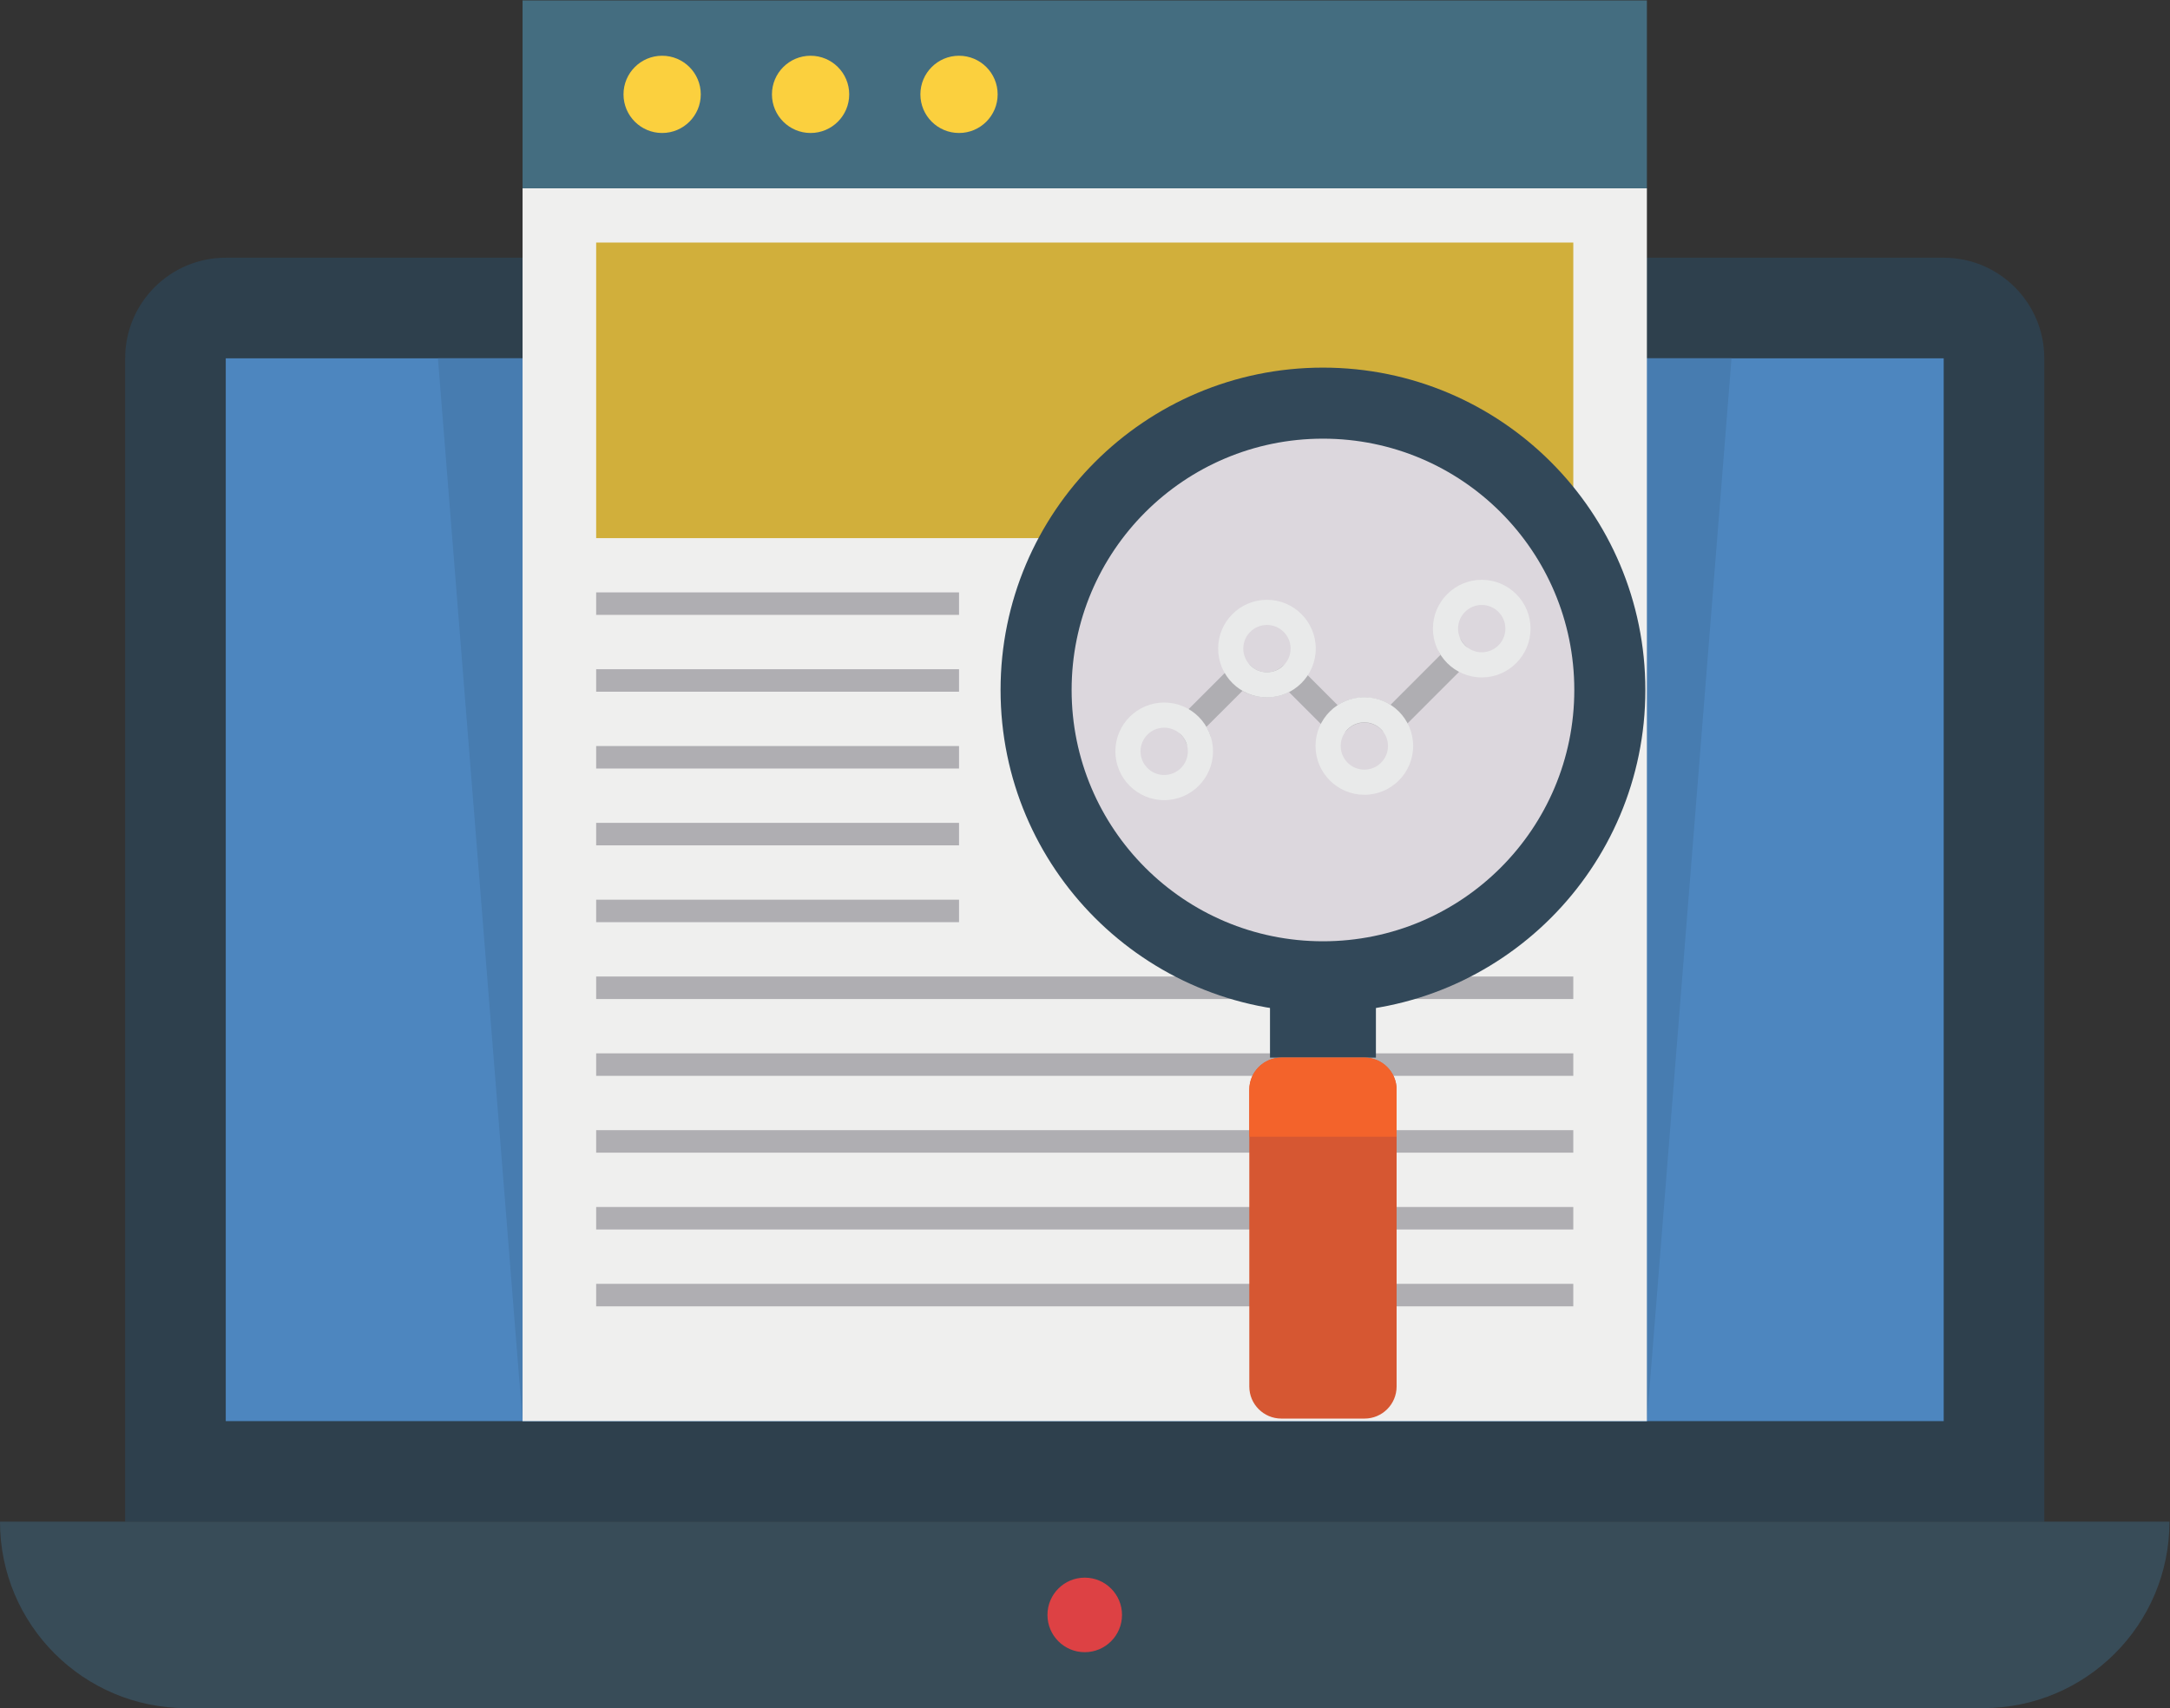
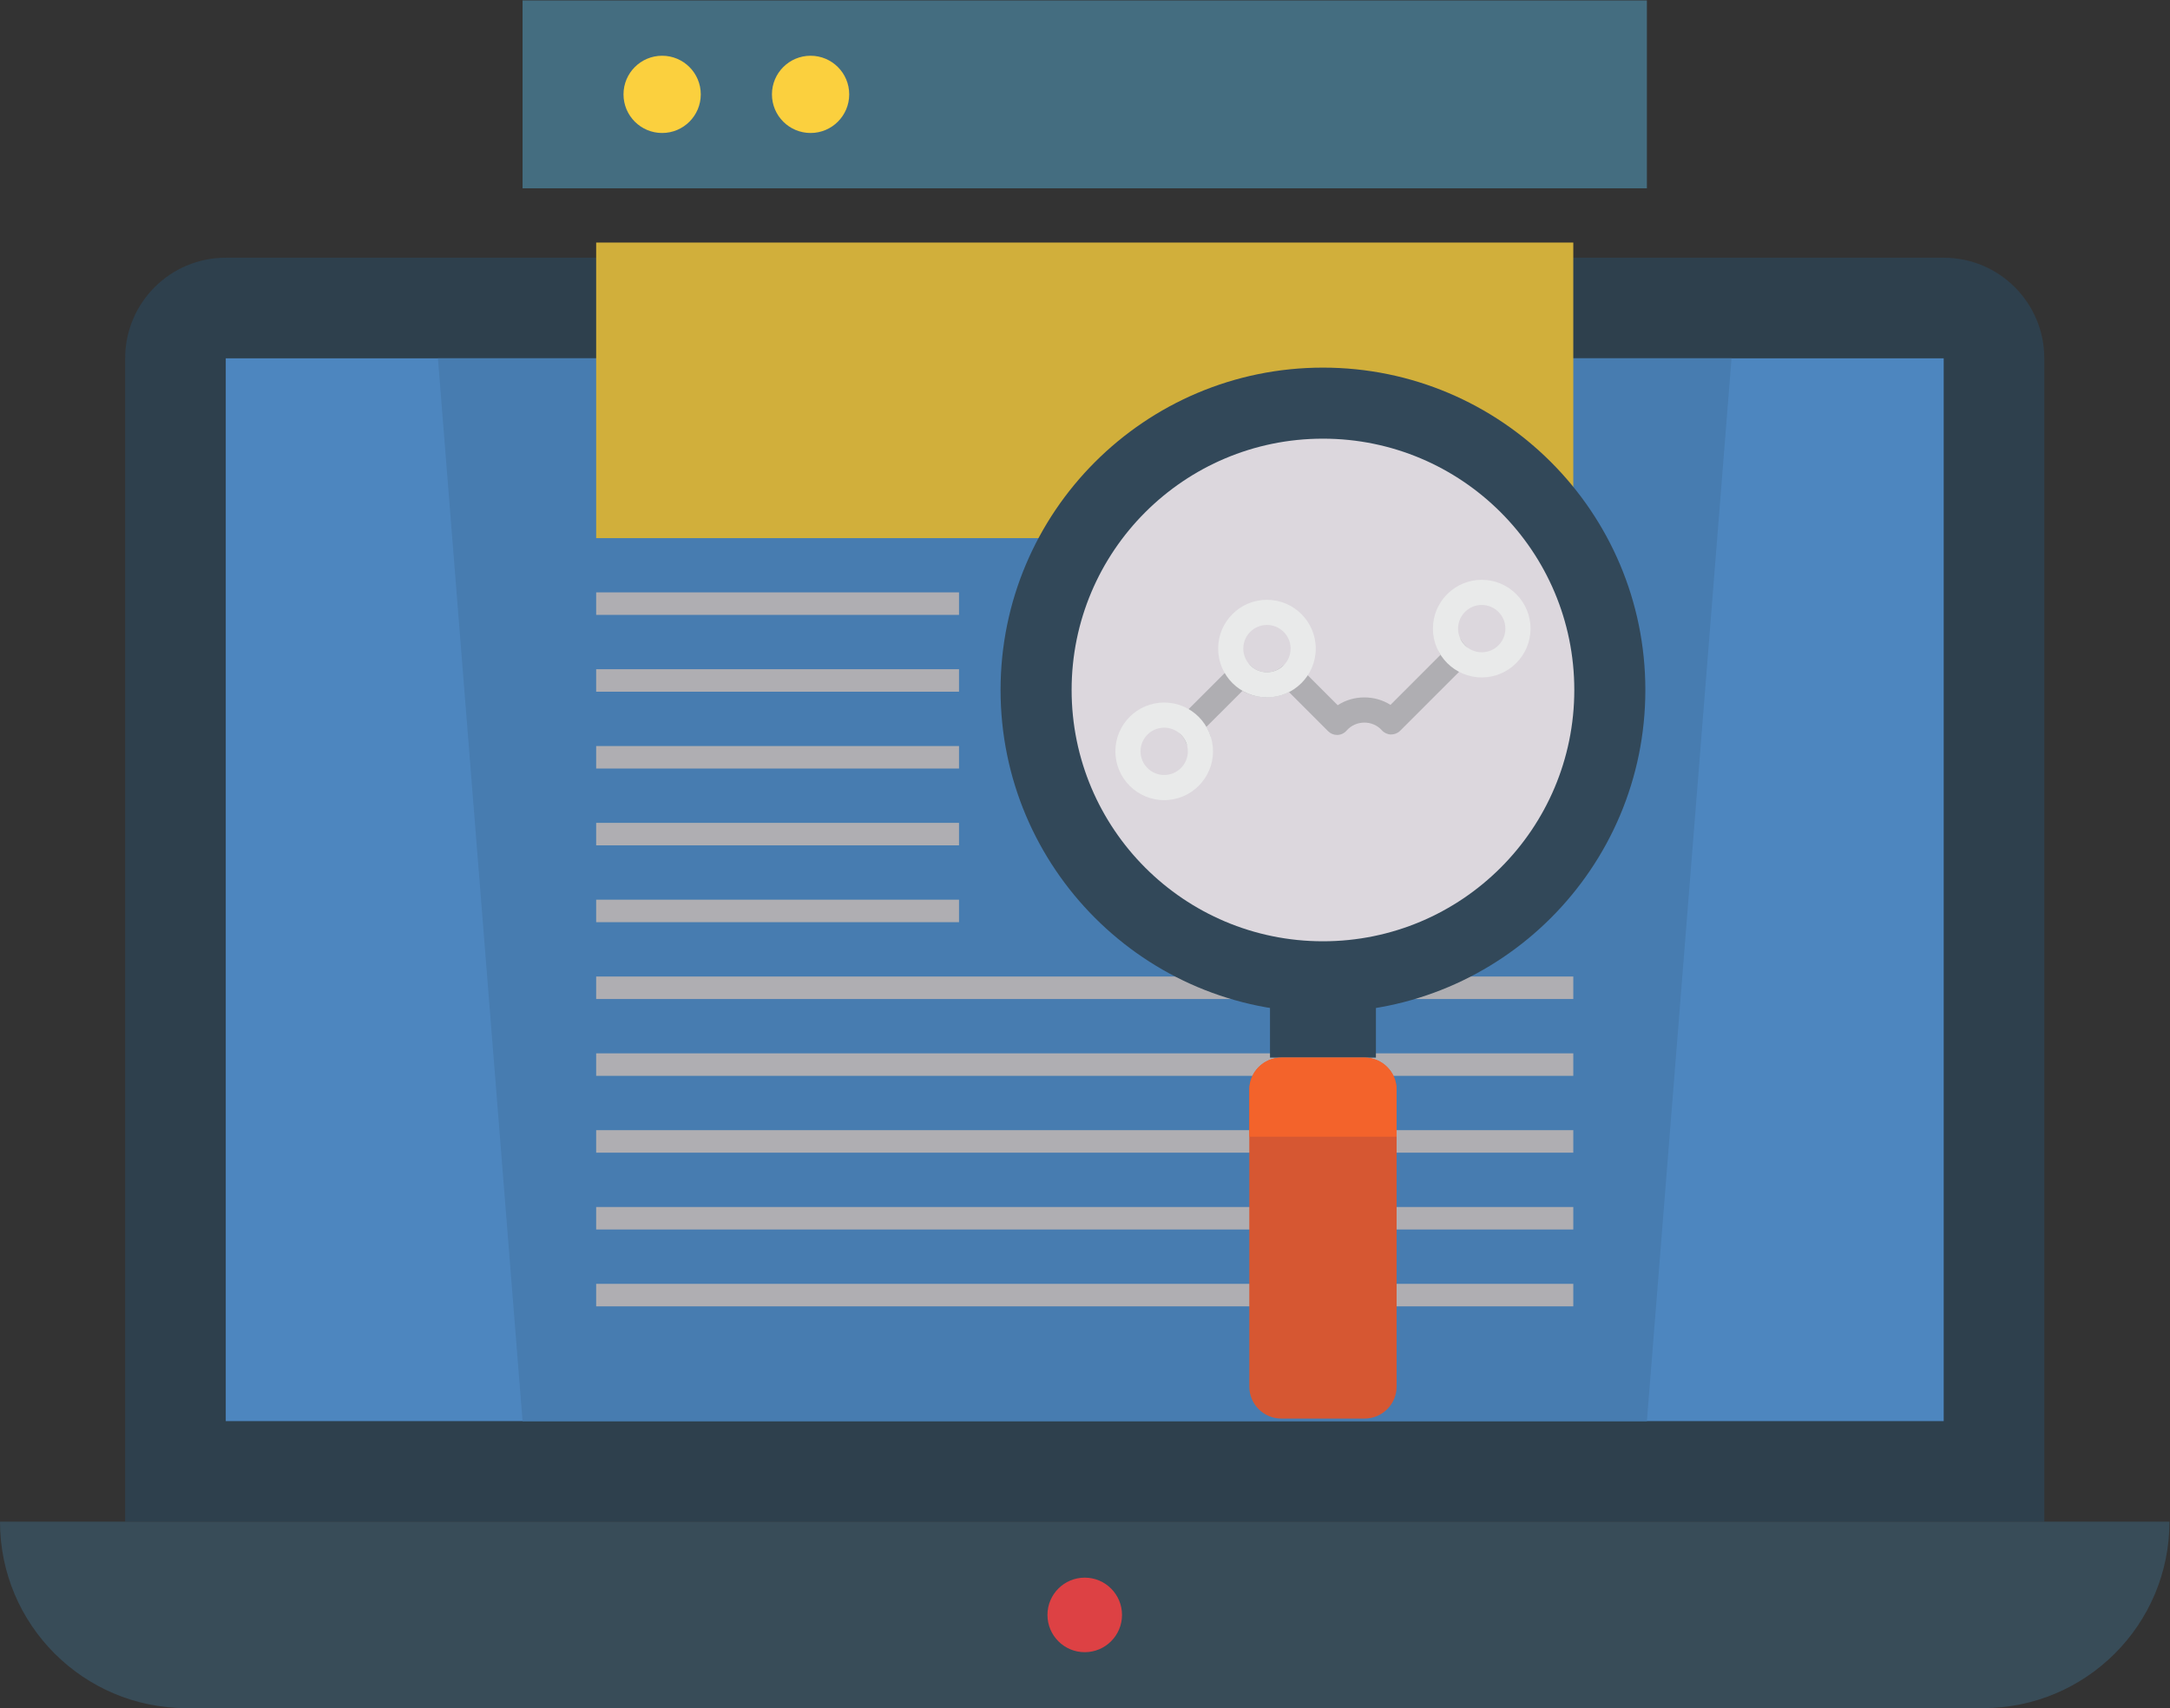
<svg xmlns="http://www.w3.org/2000/svg" xmlns:ns1="http://sodipodi.sourceforge.net/DTD/sodipodi-0.dtd" xmlns:ns2="http://www.inkscape.org/namespaces/inkscape" version="1.1" id="svg2" width="5600" height="4408.653" viewBox="0 0 5600 4408.653" ns1:docname="local seo and google business profile (GBP).eps">
  <rect x="0" y="0" width="5600" height="4408.653" fill="#333333" stroke="none" />
  <defs id="defs6" />
  <ns1:namedview id="namedview4" pagecolor="#ffffff" bordercolor="#000000" borderopacity="0.25" ns2:showpageshadow="2" ns2:pageopacity="0.0" ns2:pagecheckerboard="0" ns2:deskcolor="#d1d1d1" />
  <g id="g8" ns2:groupmode="layer" ns2:label="ink_ext_XXXXXX" transform="matrix(1.333,0,0,-1.333,0,4408.653)">
    <g id="g10" transform="scale(0.1)">
      <path d="M 37629.4,28083.1 H 4370.63 c -1075.66,0 -1947.62,-872 -1947.62,-1947.6 V 3609.7 H 39577 v 22525.8 c 0,1075.6 -872,1947.6 -1947.6,1947.6" style="fill:#2e404d;fill-opacity:1;fill-rule:nonzero;stroke:none" id="path12" />
      <path d="m 4370.63,5557.2 h 33258.8 V 26135.3 H 4370.63 Z" style="fill:#4d86bf;fill-opacity:1;fill-rule:nonzero;stroke:none" id="path14" />
      <path d="M 0,3609.7 C 0,1616.1 1616.09,0 3609.63,0 H 38390.4 C 40383.9,0 42000,1616.1 42000,3609.7 H 0" style="fill:#384c58;fill-opacity:1;fill-rule:nonzero;stroke:none" id="path16" />
      <path d="m 21721.7,1804.9 c 0,-398.6 -323.1,-721.7 -721.7,-721.7 -398.6,0 -721.6,323.1 -721.6,721.7 0,398.5 323,721.6 721.6,721.6 398.6,0 721.7,-323.1 721.7,-721.6" style="fill:#dd4144;fill-opacity:1;fill-rule:nonzero;stroke:none" id="path18" />
      <path d="M 31883.5,5557.2 H 10116.6 L 8478.14,26135.3 H 33521.9 L 31883.5,5557.2" style="fill:#477cb0;fill-opacity:1;fill-rule:nonzero;stroke:none" id="path20" />
-       <path d="M 31883.5,5557.2 H 10116.6 v 23870 h 21766.9 v -23870" style="fill:#efefee;fill-opacity:1;fill-rule:nonzero;stroke:none" id="path22" />
      <path d="m 31883.5,29427.2 v 3637.7 H 10116.6 v -3637.7 h 21766.9" style="fill:#446d80;fill-opacity:1;fill-rule:nonzero;stroke:none" id="path24" />
      <path d="m 13566.7,31246.1 c 0,-413.1 -334.9,-747.9 -747.9,-747.9 -413,0 -747.9,334.8 -747.9,747.9 0,413 334.9,747.8 747.9,747.8 413,0 747.9,-334.8 747.9,-747.8" style="fill:#fbd03e;fill-opacity:1;fill-rule:nonzero;stroke:none" id="path26" />
      <path d="m 16440.5,31246.1 c 0,-413.1 -334.9,-747.9 -747.9,-747.9 -413,0 -747.9,334.8 -747.9,747.9 0,413 334.9,747.8 747.9,747.8 413,0 747.9,-334.8 747.9,-747.8" style="fill:#fbd03e;fill-opacity:1;fill-rule:nonzero;stroke:none" id="path28" />
-       <path d="m 19314.2,31246.1 c 0,-413.1 -334.8,-747.9 -747.8,-747.9 -413.1,0 -747.9,334.8 -747.9,747.9 0,413 334.8,747.8 747.9,747.8 413,0 747.8,-334.8 747.8,-747.8" style="fill:#fbd03e;fill-opacity:1;fill-rule:nonzero;stroke:none" id="path30" />
      <path d="m 11541.5,28376.8 v -5723.1 h 18917 v 5723.1 h -18917" style="fill:#d1af3b;fill-opacity:1;fill-rule:nonzero;stroke:none" id="path32" />
      <path d="m 11541.5,7780 v 435.5 h 18917 V 7780 h -18917" style="fill:#afaeb2;fill-opacity:1;fill-rule:nonzero;stroke:none" id="path34" />
      <path d="M 11541.5,9267.5 V 9703 h 18917 v -435.5 h -18917" style="fill:#afaeb2;fill-opacity:1;fill-rule:nonzero;stroke:none" id="path36" />
      <path d="m 11541.5,10755 v 435.5 h 18917 V 10755 h -18917" style="fill:#afaeb2;fill-opacity:1;fill-rule:nonzero;stroke:none" id="path38" />
      <path d="m 11541.5,12242.6 v 435.5 h 18917 v -435.5 h -18917" style="fill:#afaeb2;fill-opacity:1;fill-rule:nonzero;stroke:none" id="path40" />
      <path d="m 11541.5,13730.1 v 435.5 h 18917 v -435.5 h -18917" style="fill:#afaeb2;fill-opacity:1;fill-rule:nonzero;stroke:none" id="path42" />
      <path d="m 11541.5,15217.7 v 435.5 h 7024.9 v -435.5 h -7024.9" style="fill:#afaeb2;fill-opacity:1;fill-rule:nonzero;stroke:none" id="path44" />
      <path d="m 11541.5,16705.2 v 435.5 h 7024.9 v -435.5 h -7024.9" style="fill:#afaeb2;fill-opacity:1;fill-rule:nonzero;stroke:none" id="path46" />
      <path d="m 11541.5,18192.8 v 435.4 h 7024.9 v -435.4 h -7024.9" style="fill:#afaeb2;fill-opacity:1;fill-rule:nonzero;stroke:none" id="path48" />
      <path d="m 11541.5,19680.3 v 435.5 h 7024.9 v -435.5 h -7024.9" style="fill:#afaeb2;fill-opacity:1;fill-rule:nonzero;stroke:none" id="path50" />
      <path d="m 11541.5,21167.8 v 435.5 h 7024.9 v -435.5 h -7024.9" style="fill:#afaeb2;fill-opacity:1;fill-rule:nonzero;stroke:none" id="path52" />
      <path d="m 31853.5,19713.8 c 0,-3447.1 -2794.4,-6241.5 -6241.5,-6241.5 -3447,0 -6241.4,2794.4 -6241.4,6241.5 0,3447 2794.4,6241.4 6241.4,6241.4 3447.1,0 6241.5,-2794.4 6241.5,-6241.4" style="fill:#324859;fill-opacity:1;fill-rule:nonzero;stroke:none" id="path54" />
      <path d="m 30477.9,19713.8 c 0,-2687.4 -2178.5,-4865.9 -4865.9,-4865.9 -2687.3,0 -4865.8,2178.5 -4865.8,4865.9 0,2687.3 2178.5,4865.8 4865.8,4865.8 2687.4,0 4865.9,-2178.5 4865.9,-4865.8" style="fill:#dcd7dd;fill-opacity:1;fill-rule:nonzero;stroke:none" id="path56" />
      <path d="m 26637.3,12595.4 h -2050.5 v 1230.3 h 2050.5 v -1230.3" style="fill:#324859;fill-opacity:1;fill-rule:nonzero;stroke:none" id="path58" />
      <path d="M 26417.1,12595.4 H 24807 c -342.9,0 -620.8,-278 -620.8,-620.8 V 6227.2 c 0,-342.8 277.9,-620.8 620.8,-620.8 h 1610.1 c 342.9,0 620.8,278 620.8,620.8 v 5747.4 c 0,342.8 -277.9,620.8 -620.8,620.8" style="fill:#d65732;fill-opacity:1;fill-rule:nonzero;stroke:none" id="path60" />
      <path d="m 27037.9,11064.4 v 910.2 c 0,342.8 -277.9,620.8 -620.8,620.8 H 24807 c -342.9,0 -620.8,-278 -620.8,-620.8 v -910.2 h 2851.7" style="fill:#f3632b;fill-opacity:1;fill-rule:nonzero;stroke:none" id="path62" />
      <path d="m 28382,20562.5 c -35.7,31.8 -66.1,69.9 -90.9,112.7 -67.5,116.4 -216.5,157.3 -332.6,88.9 -116.5,-67.1 -156.4,-215.9 -89.1,-332.4 6.9,-11.9 14,-23.3 21.1,-34.7 l -971.4,-971.9 c -304.1,194.9 -719.9,193 -1021.4,-6.7 l -325.9,326.2 -414.7,414.6 c -90.1,90.9 -235.3,96.1 -331.6,11.9 -59.9,-52.3 -160.5,-114.1 -297.9,-114.1 -122.2,0 -237.3,47.6 -323.8,134.1 -95.1,95.1 -249.2,95.1 -344.3,0 l -997.3,-997.1 c -45.7,-45.7 -71.4,-107.5 -71.4,-172.1 0,-64.7 26,-127 71.6,-172.7 44.7,-44.2 79.7,-100.8 104.1,-166.8 36.2,-99 129.4,-159.8 228.5,-159.8 27.8,0 56.1,4.7 83.9,14.7 126.3,46.6 191,186.4 144.6,312.4 -19,52.3 -42.1,101.8 -68.5,148.9 l 699,698.5 c 267,-155.5 617.7,-168.4 899.6,-22.9 l 273.9,-273.9 485.7,-485.9 c 45.7,-45.7 107.7,-71.3 172.2,-71.3 2.8,0 5.7,0 8.5,0 67.6,2.3 131,32.8 175.5,84.1 177.8,204.5 503.5,206.9 683,6.2 44.5,-49.9 107.7,-79.4 174.5,-81.3 66.1,-0.5 131.8,24.3 179.1,71.3 l 1285.5,1285.8 c 47.3,47 73,111.7 71.3,178.8 -1.9,67 -31.1,129.8 -80.8,174.5" style="fill:#afaeb2;fill-opacity:1;fill-rule:nonzero;stroke:none" id="path64" />
      <path d="m 22538.4,18983.8 c -252.8,0 -458.2,-205.4 -458.2,-457.9 0,-252.9 205.4,-458.4 458.2,-458.4 252.7,0 458.1,205.5 458.1,458.4 0,252.5 -205.4,457.9 -458.1,457.9 z m 0,-1403.2 c -521.2,0 -945.1,424.2 -945.1,945.3 0,521.2 423.9,944.8 945.1,944.8 521.1,0 945,-423.6 945,-944.8 0,-521.1 -423.9,-945.3 -945,-945.3" style="fill:#e9eaea;fill-opacity:1;fill-rule:nonzero;stroke:none" id="path66" />
      <path d="m 24527.6,20972.8 c -252.5,0 -457.9,-205.4 -457.9,-457.9 0,-252.5 205.4,-457.9 457.9,-457.9 252.7,0 458.1,205.4 458.1,457.9 0,252.5 -205.4,457.9 -458.1,457.9 z m 0,-1402.7 c -520.9,0 -944.8,423.7 -944.8,944.8 0,521.2 423.9,944.8 944.8,944.8 521.1,0 945,-423.6 945,-944.8 0,-521.1 -423.9,-944.8 -945,-944.8" style="fill:#e9eaea;fill-opacity:1;fill-rule:nonzero;stroke:none" id="path68" />
-       <path d="m 26413.2,19087.5 c -252.5,0 -457.9,-205.4 -457.9,-457.9 0,-253 205.4,-458.4 457.9,-458.4 252.7,0 458.1,205.4 458.1,458.4 0,252.5 -205.4,457.9 -458.1,457.9 z m 0,-1403.2 c -520.9,0 -944.8,424.1 -944.8,945.3 0,521.1 423.9,944.8 944.8,944.8 521.1,0 945,-423.7 945,-944.8 0,-521.2 -423.9,-945.3 -945,-945.3" style="fill:#e9eaea;fill-opacity:1;fill-rule:nonzero;stroke:none" id="path70" />
      <path d="m 28685.8,21359.9 c -252.7,0 -458.1,-205.4 -458.1,-457.9 0,-253 205.4,-458.4 458.1,-458.4 252.5,0 457.9,205.4 457.9,458.4 0,252.5 -205.4,457.9 -457.9,457.9 z m 0,-1403.2 c -521.1,0 -945,424.1 -945,945.3 0,521.1 423.9,944.8 945,944.8 520.9,0 944.8,-423.7 944.8,-944.8 0,-521.2 -423.9,-945.3 -944.8,-945.3" style="fill:#e9eaea;fill-opacity:1;fill-rule:nonzero;stroke:none" id="path72" />
    </g>
  </g>
</svg>